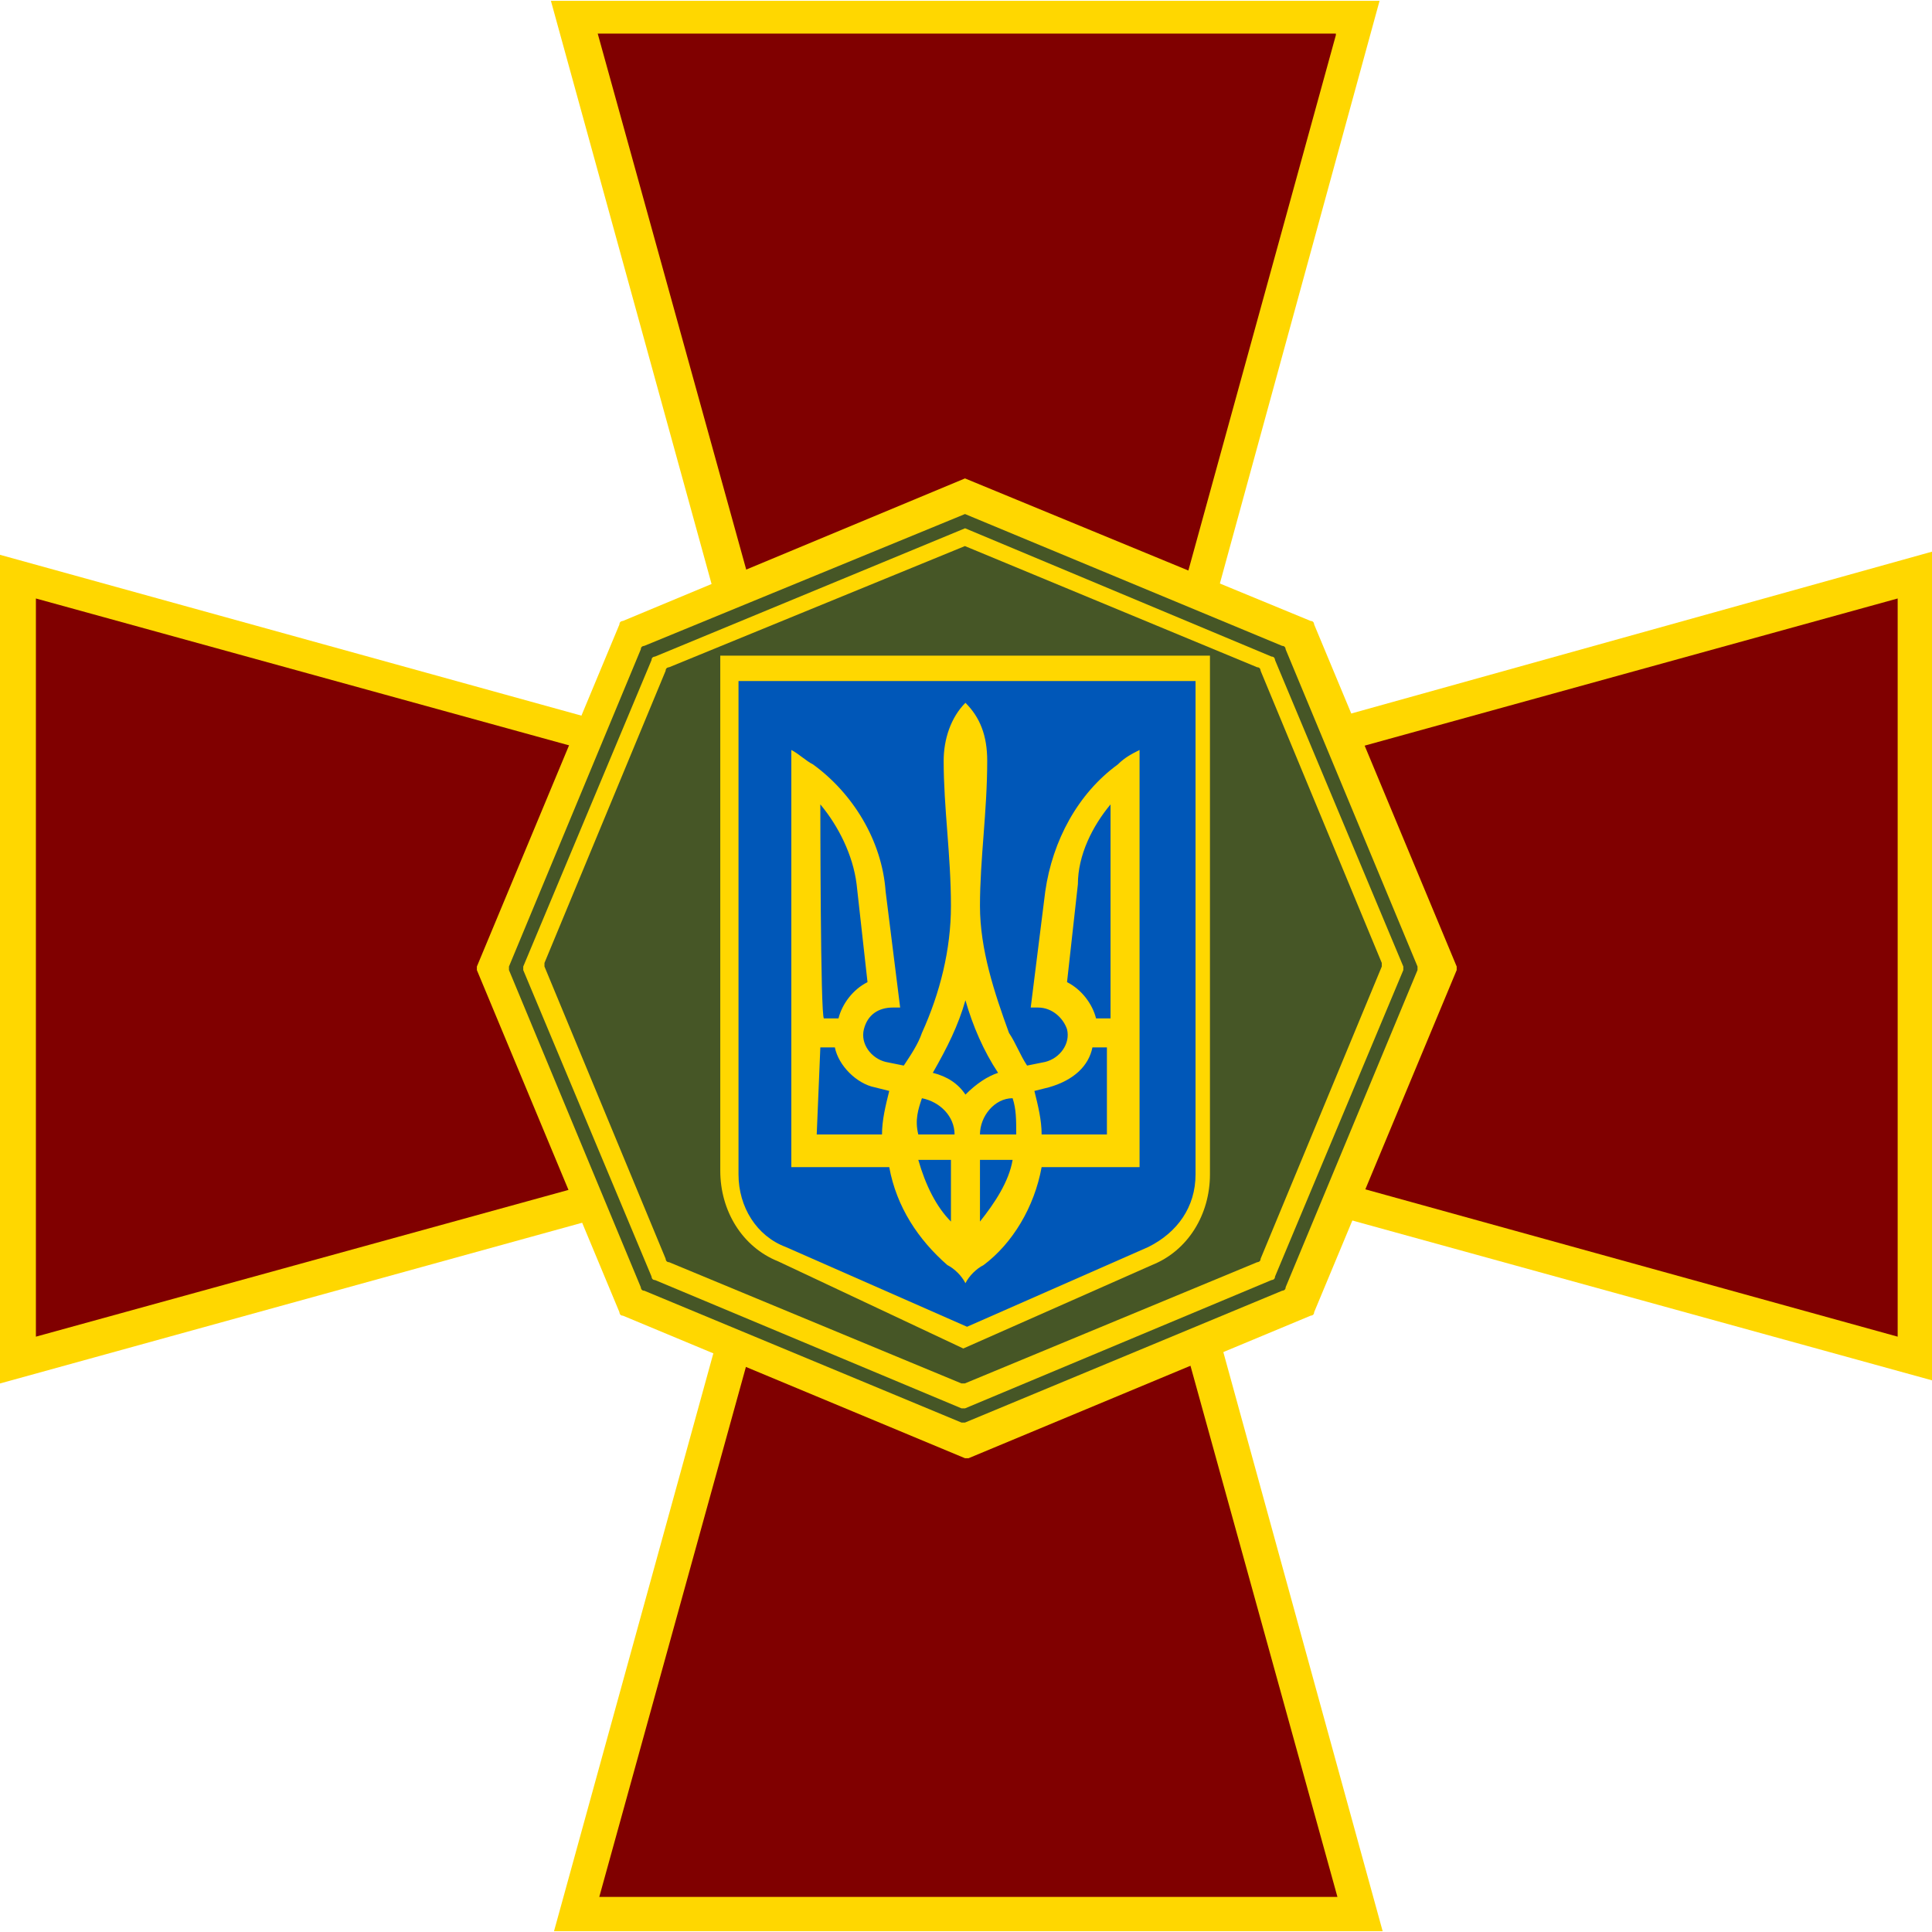
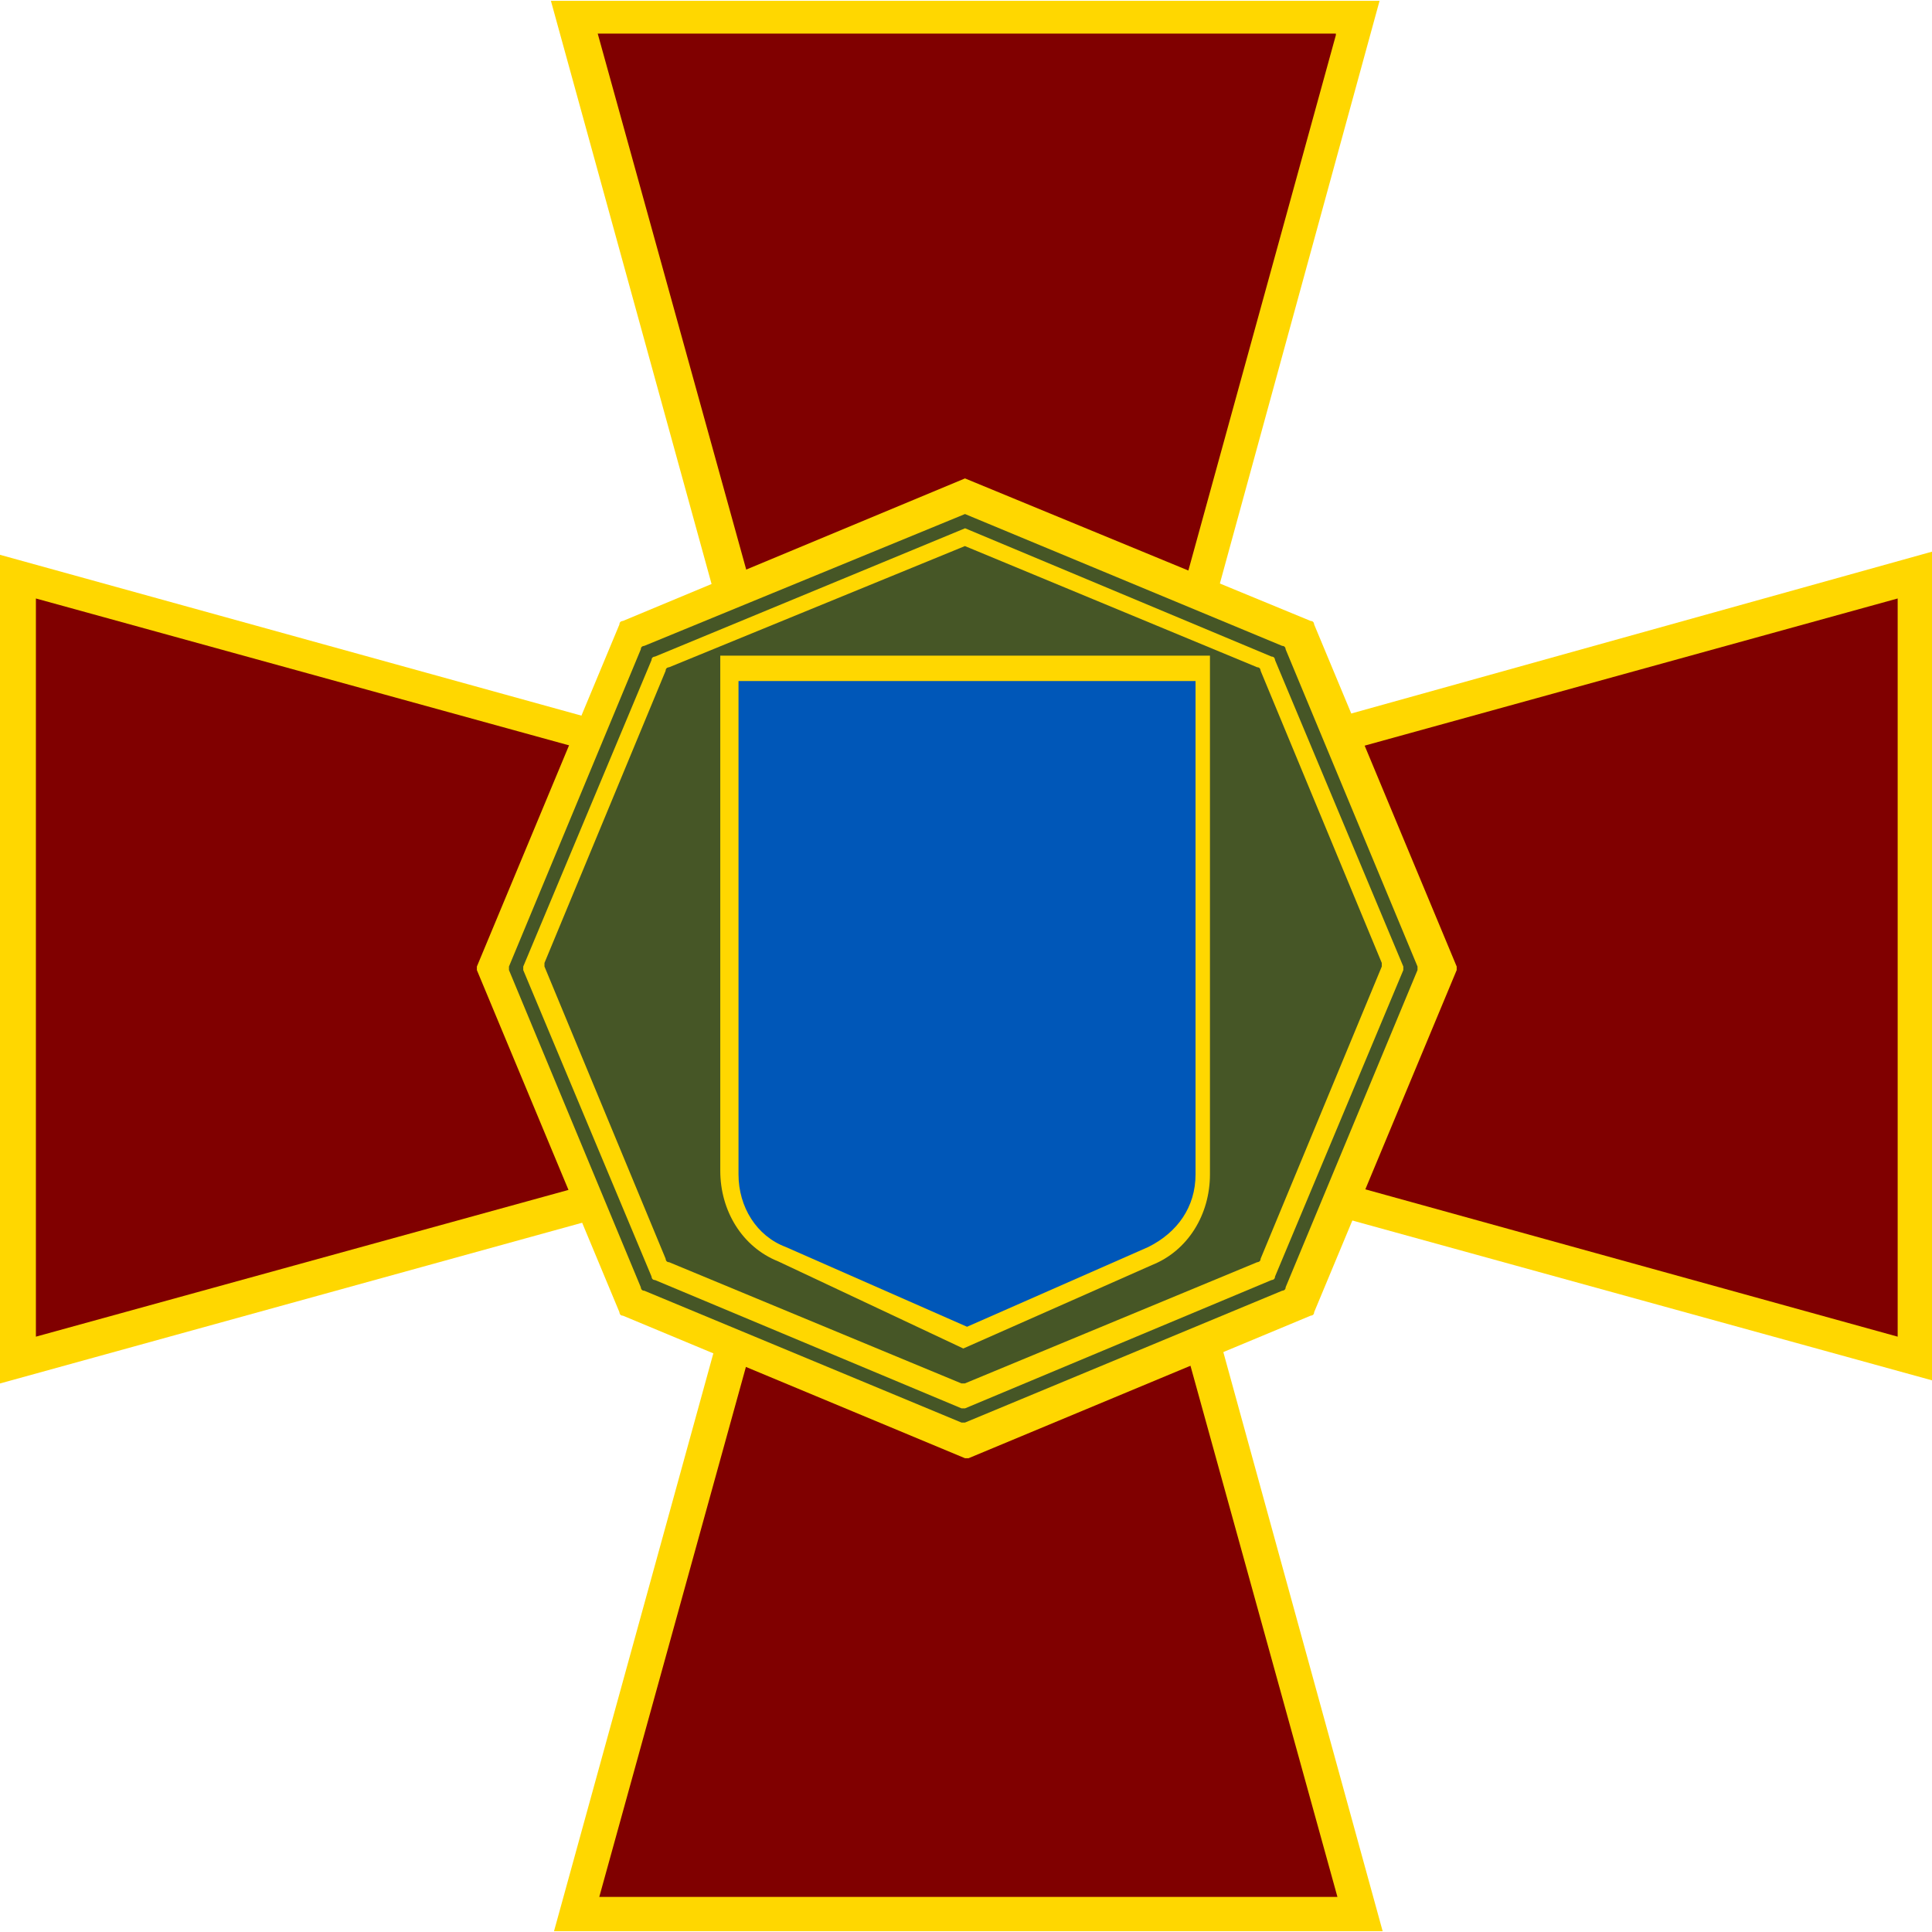
<svg xmlns="http://www.w3.org/2000/svg" width="48" height="48" viewBox="0 0 48 48" fill="none">
  <g clip-path="url(#clip0_6761_224415)">
    <path d="M47.573 33.752L28.497 28.517L33.77 47.554H14.306L19.579 28.517L0.426 33.829V14.327L19.54 19.639L14.267 0.446H33.731L28.458 19.561L47.573 14.288V33.752Z" fill="#800000" />
    <path d="M33.189 0.873L28.265 18.747L27.877 20.181L29.312 19.793L47.147 14.869V33.209L29.351 28.284L27.916 27.897L28.304 29.331L33.228 47.128H14.889L19.813 29.331L20.2 27.897L18.766 28.284L0.892 33.209V14.869L18.766 19.793L20.2 20.181L19.813 18.747L14.85 0.834H33.189M34.275 0.02H13.687L18.921 19.018L0 13.784V34.372L18.96 29.137L13.764 47.981H34.352L29.157 29.099L48 34.294V13.706L29.079 18.979L34.275 0.02Z" fill="#FFD700" />
    <path d="M23.975 11.886L15.477 15.427C15.477 15.427 15.389 15.427 15.389 15.515L11.848 24.013V24.102L15.389 32.6C15.389 32.6 15.389 32.688 15.477 32.688L23.975 36.229H24.064L32.562 32.688C32.562 32.688 32.65 32.688 32.65 32.6L36.191 24.102V24.013L32.65 15.515C32.65 15.515 32.65 15.427 32.562 15.427L23.975 11.886C24.064 11.886 23.975 11.886 23.975 11.886Z" fill="#FFD700" />
    <path d="M23.975 12.771L16.008 16.046C16.008 16.046 15.92 16.046 15.92 16.134L12.645 24.013V24.101L15.92 31.98C15.92 31.98 15.92 32.068 16.008 32.068L23.887 35.343H23.975L31.854 32.068C31.854 32.068 31.942 32.068 31.942 31.98L35.218 24.101V24.013L31.942 16.134C31.942 16.134 31.942 16.046 31.854 16.046L23.975 12.771C24.064 12.771 23.975 12.771 23.975 12.771Z" fill="#465626" />
    <path d="M23.977 13.125L16.275 16.312C16.275 16.312 16.187 16.312 16.187 16.4L13 24.013V24.102L16.187 31.715C16.187 31.715 16.187 31.803 16.275 31.803L23.888 34.99H23.977L31.59 31.803C31.59 31.803 31.678 31.803 31.678 31.715L34.865 24.102V24.013L31.678 16.4C31.678 16.4 31.678 16.312 31.59 16.312L23.977 13.125C24.065 13.125 23.977 13.125 23.977 13.125Z" fill="#FFD700" />
    <path d="M23.973 13.567L16.626 16.577C16.626 16.577 16.537 16.577 16.537 16.666L13.527 23.924V24.013L16.537 31.272C16.537 31.272 16.537 31.36 16.626 31.36L23.884 34.37H23.973L31.232 31.36C31.232 31.36 31.32 31.36 31.32 31.272L34.33 24.013V23.924L31.32 16.666C31.32 16.666 31.32 16.577 31.232 16.577L23.973 13.567C24.061 13.567 23.973 13.567 23.973 13.567Z" fill="#465626" />
    <path d="M19.337 31.34C18.435 30.98 17.895 30.078 17.895 29.087V16.289H30.061V29.177C30.061 30.168 29.521 31.07 28.619 31.43L23.933 33.503L19.337 31.34Z" fill="#FFD700" />
    <path d="M18.348 16.83V29.177C18.348 29.988 18.798 30.709 19.519 30.98L24.026 32.963L28.532 30.98C29.253 30.619 29.703 29.988 29.703 29.177V16.92H18.348V16.83Z" fill="#0057B8" />
-     <path d="M23.986 17.461C23.626 17.821 23.445 18.362 23.445 18.903C23.445 20.075 23.626 21.246 23.626 22.508C23.626 23.59 23.355 24.671 22.905 25.662C22.814 25.933 22.634 26.203 22.454 26.474L22.003 26.383C21.643 26.293 21.372 25.933 21.463 25.572C21.553 25.212 21.823 25.032 22.184 25.032H22.364L22.003 22.148C21.913 20.886 21.192 19.714 20.201 18.993C20.021 18.903 19.84 18.723 19.66 18.633V28.997H22.093C22.274 29.988 22.815 30.799 23.536 31.43C23.716 31.52 23.896 31.701 23.986 31.881C24.076 31.701 24.257 31.52 24.437 31.43C25.158 30.89 25.699 29.988 25.879 28.997H28.312V18.633C28.132 18.723 27.952 18.813 27.771 18.993C26.78 19.714 26.149 20.886 25.969 22.148L25.608 25.032H25.789C26.149 25.032 26.42 25.302 26.51 25.572C26.6 25.933 26.329 26.293 25.969 26.383L25.518 26.474C25.338 26.203 25.248 25.933 25.068 25.662C24.707 24.671 24.347 23.59 24.347 22.508C24.347 21.336 24.527 20.165 24.527 18.903C24.527 18.272 24.347 17.821 23.986 17.461ZM20.381 19.985C20.832 20.525 21.192 21.246 21.282 21.967L21.553 24.401C21.192 24.581 20.922 24.941 20.832 25.302H20.471C20.381 25.302 20.381 19.985 20.381 19.985ZM27.591 19.985V25.302H27.231C27.141 24.941 26.87 24.581 26.51 24.401L26.78 21.967C26.78 21.246 27.141 20.525 27.591 19.985ZM23.986 24.851C24.166 25.482 24.437 26.113 24.797 26.654C24.527 26.744 24.257 26.924 23.986 27.195C23.806 26.924 23.536 26.744 23.175 26.654C23.536 26.023 23.806 25.482 23.986 24.851ZM20.381 26.023H20.742C20.832 26.474 21.282 26.924 21.733 27.014L22.093 27.104C22.003 27.465 21.913 27.825 21.913 28.186H20.291L20.381 26.023ZM27.141 26.023H27.501V28.186H25.879C25.879 27.825 25.789 27.465 25.699 27.104L26.059 27.014C26.69 26.834 27.05 26.474 27.141 26.023ZM22.905 27.285C23.355 27.375 23.716 27.735 23.716 28.186H22.815C22.724 27.825 22.814 27.555 22.905 27.285ZM25.158 27.285C25.248 27.555 25.248 27.825 25.248 28.186H24.347C24.347 27.735 24.707 27.285 25.158 27.285ZM22.815 28.817H23.626V30.349C23.265 29.988 22.995 29.448 22.815 28.817ZM24.347 28.817H25.158C25.068 29.358 24.707 29.898 24.347 30.349V28.817Z" fill="#FFD700" />
  </g>
  <defs>
    <clipPath id="clip0_6761_224415">
      <rect width="48" height="48" fill="white" />
    </clipPath>
  </defs>
</svg>